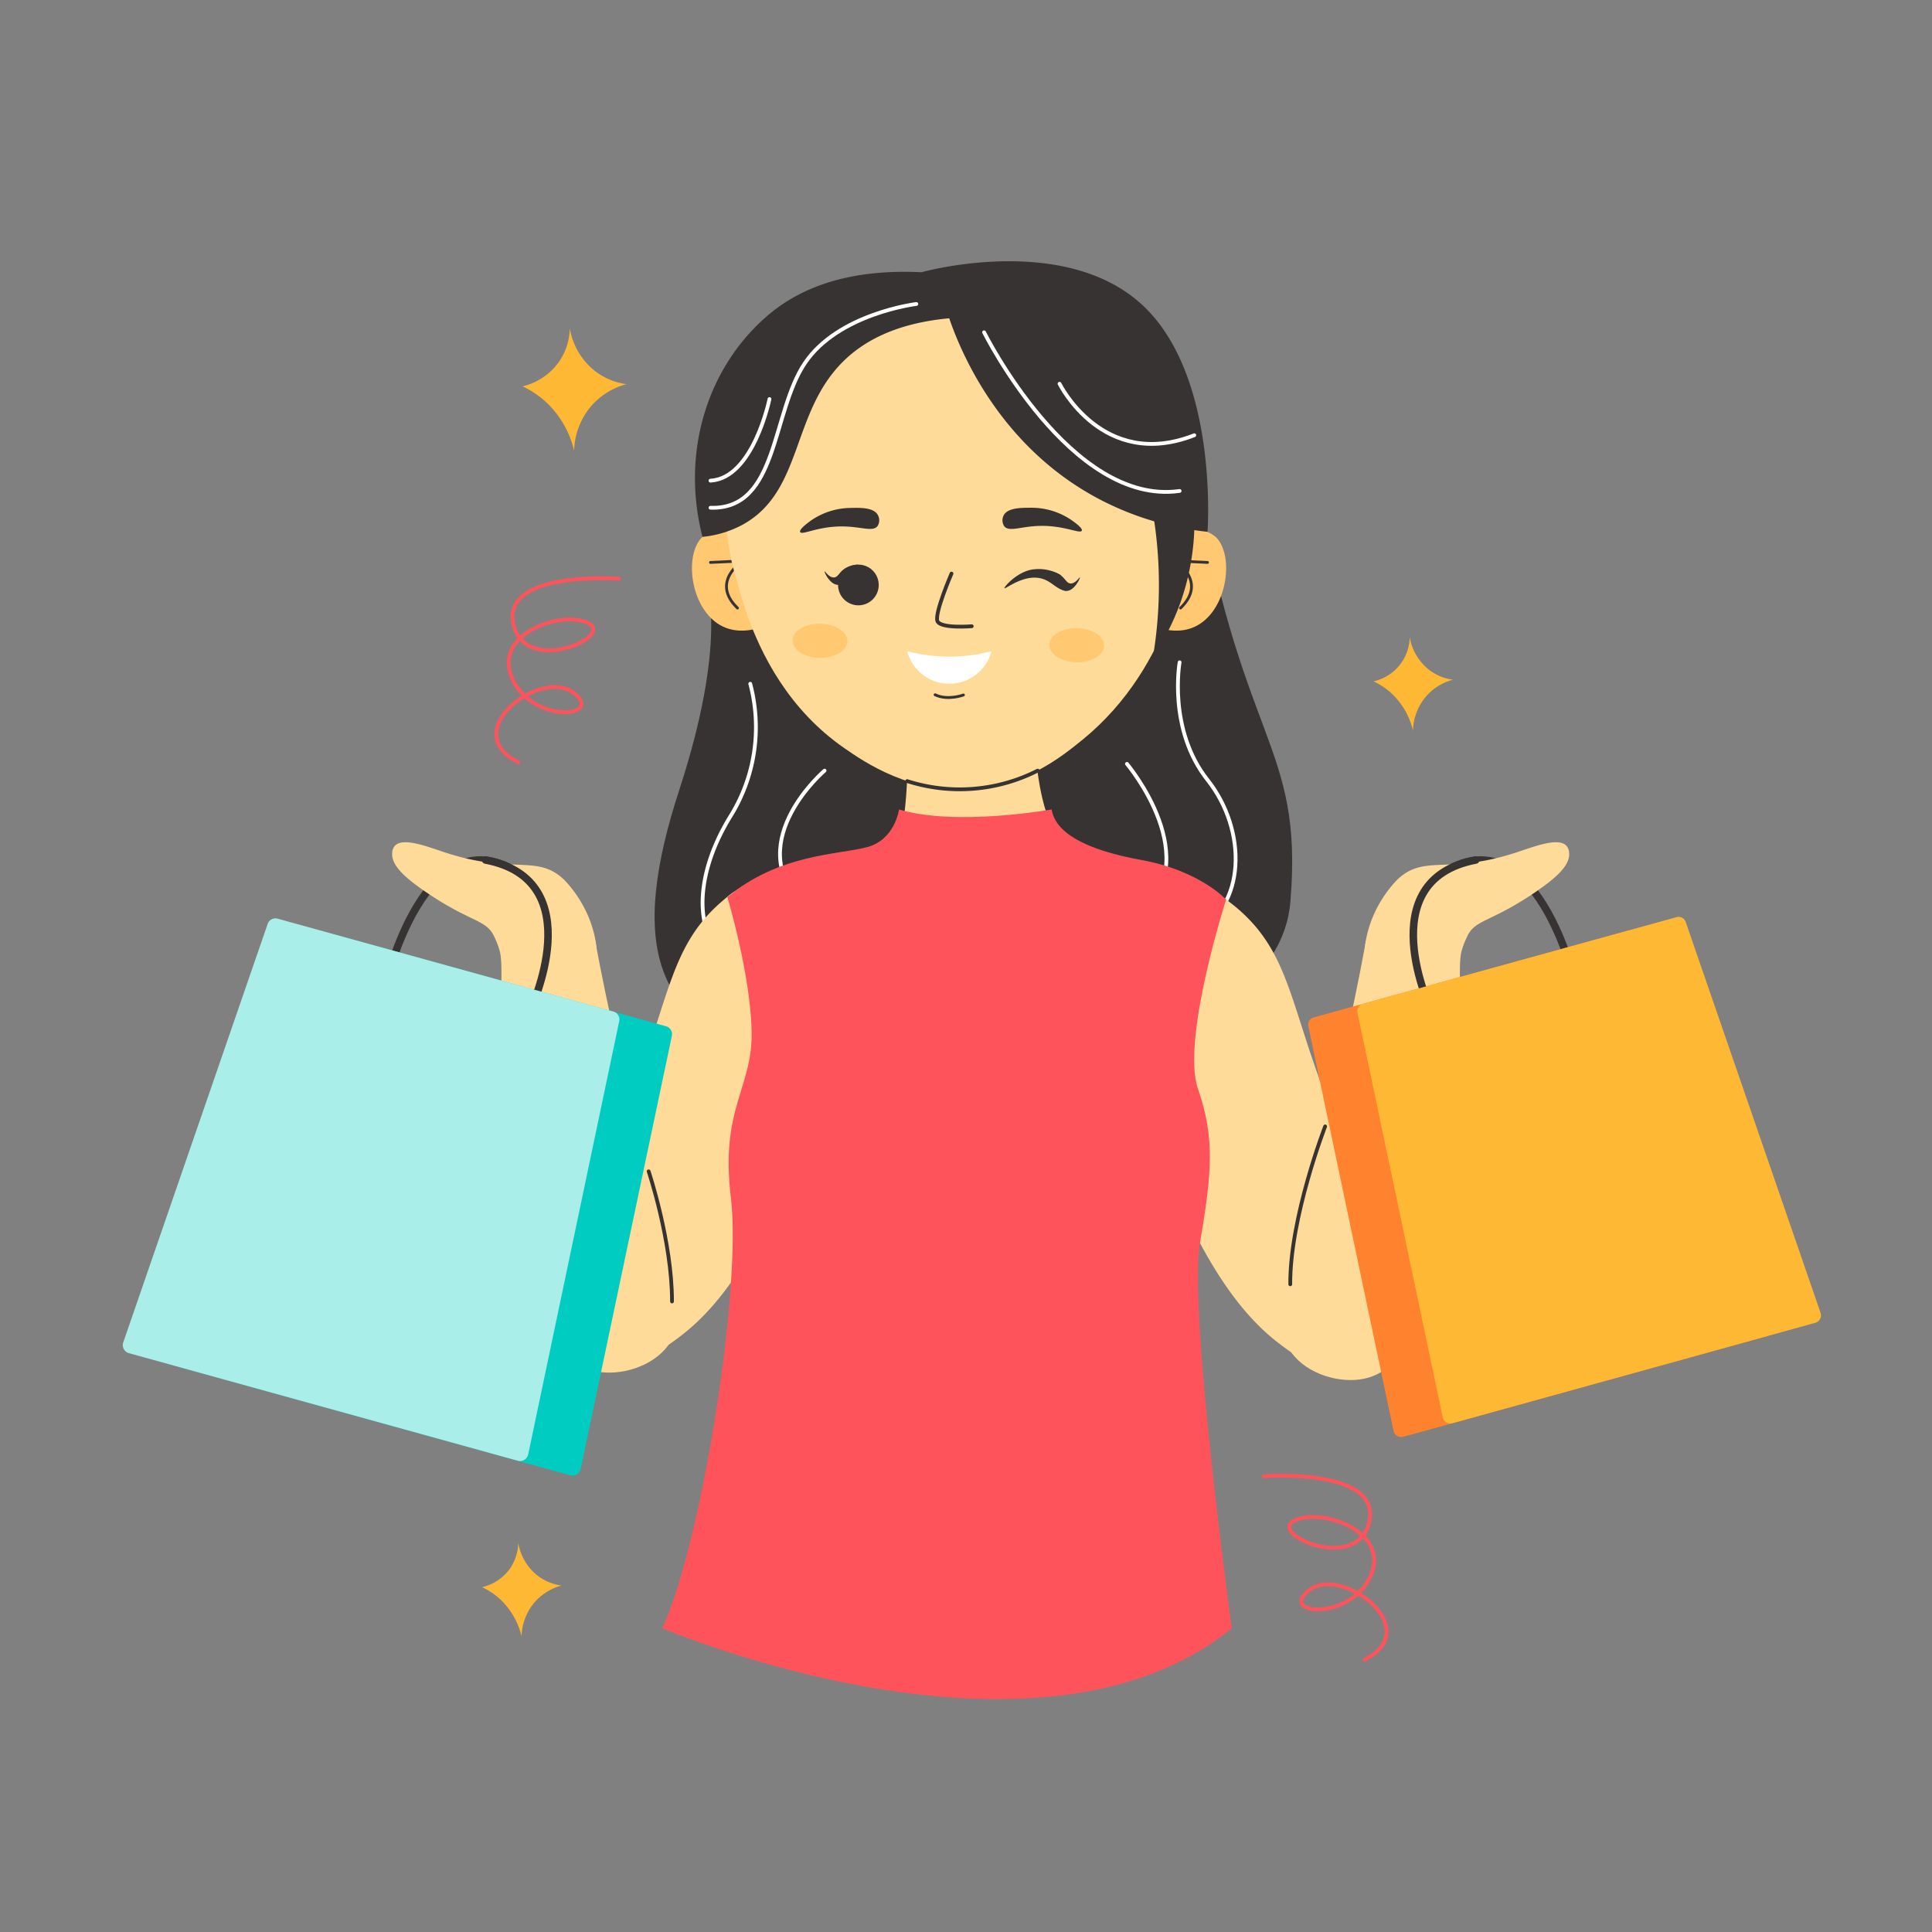
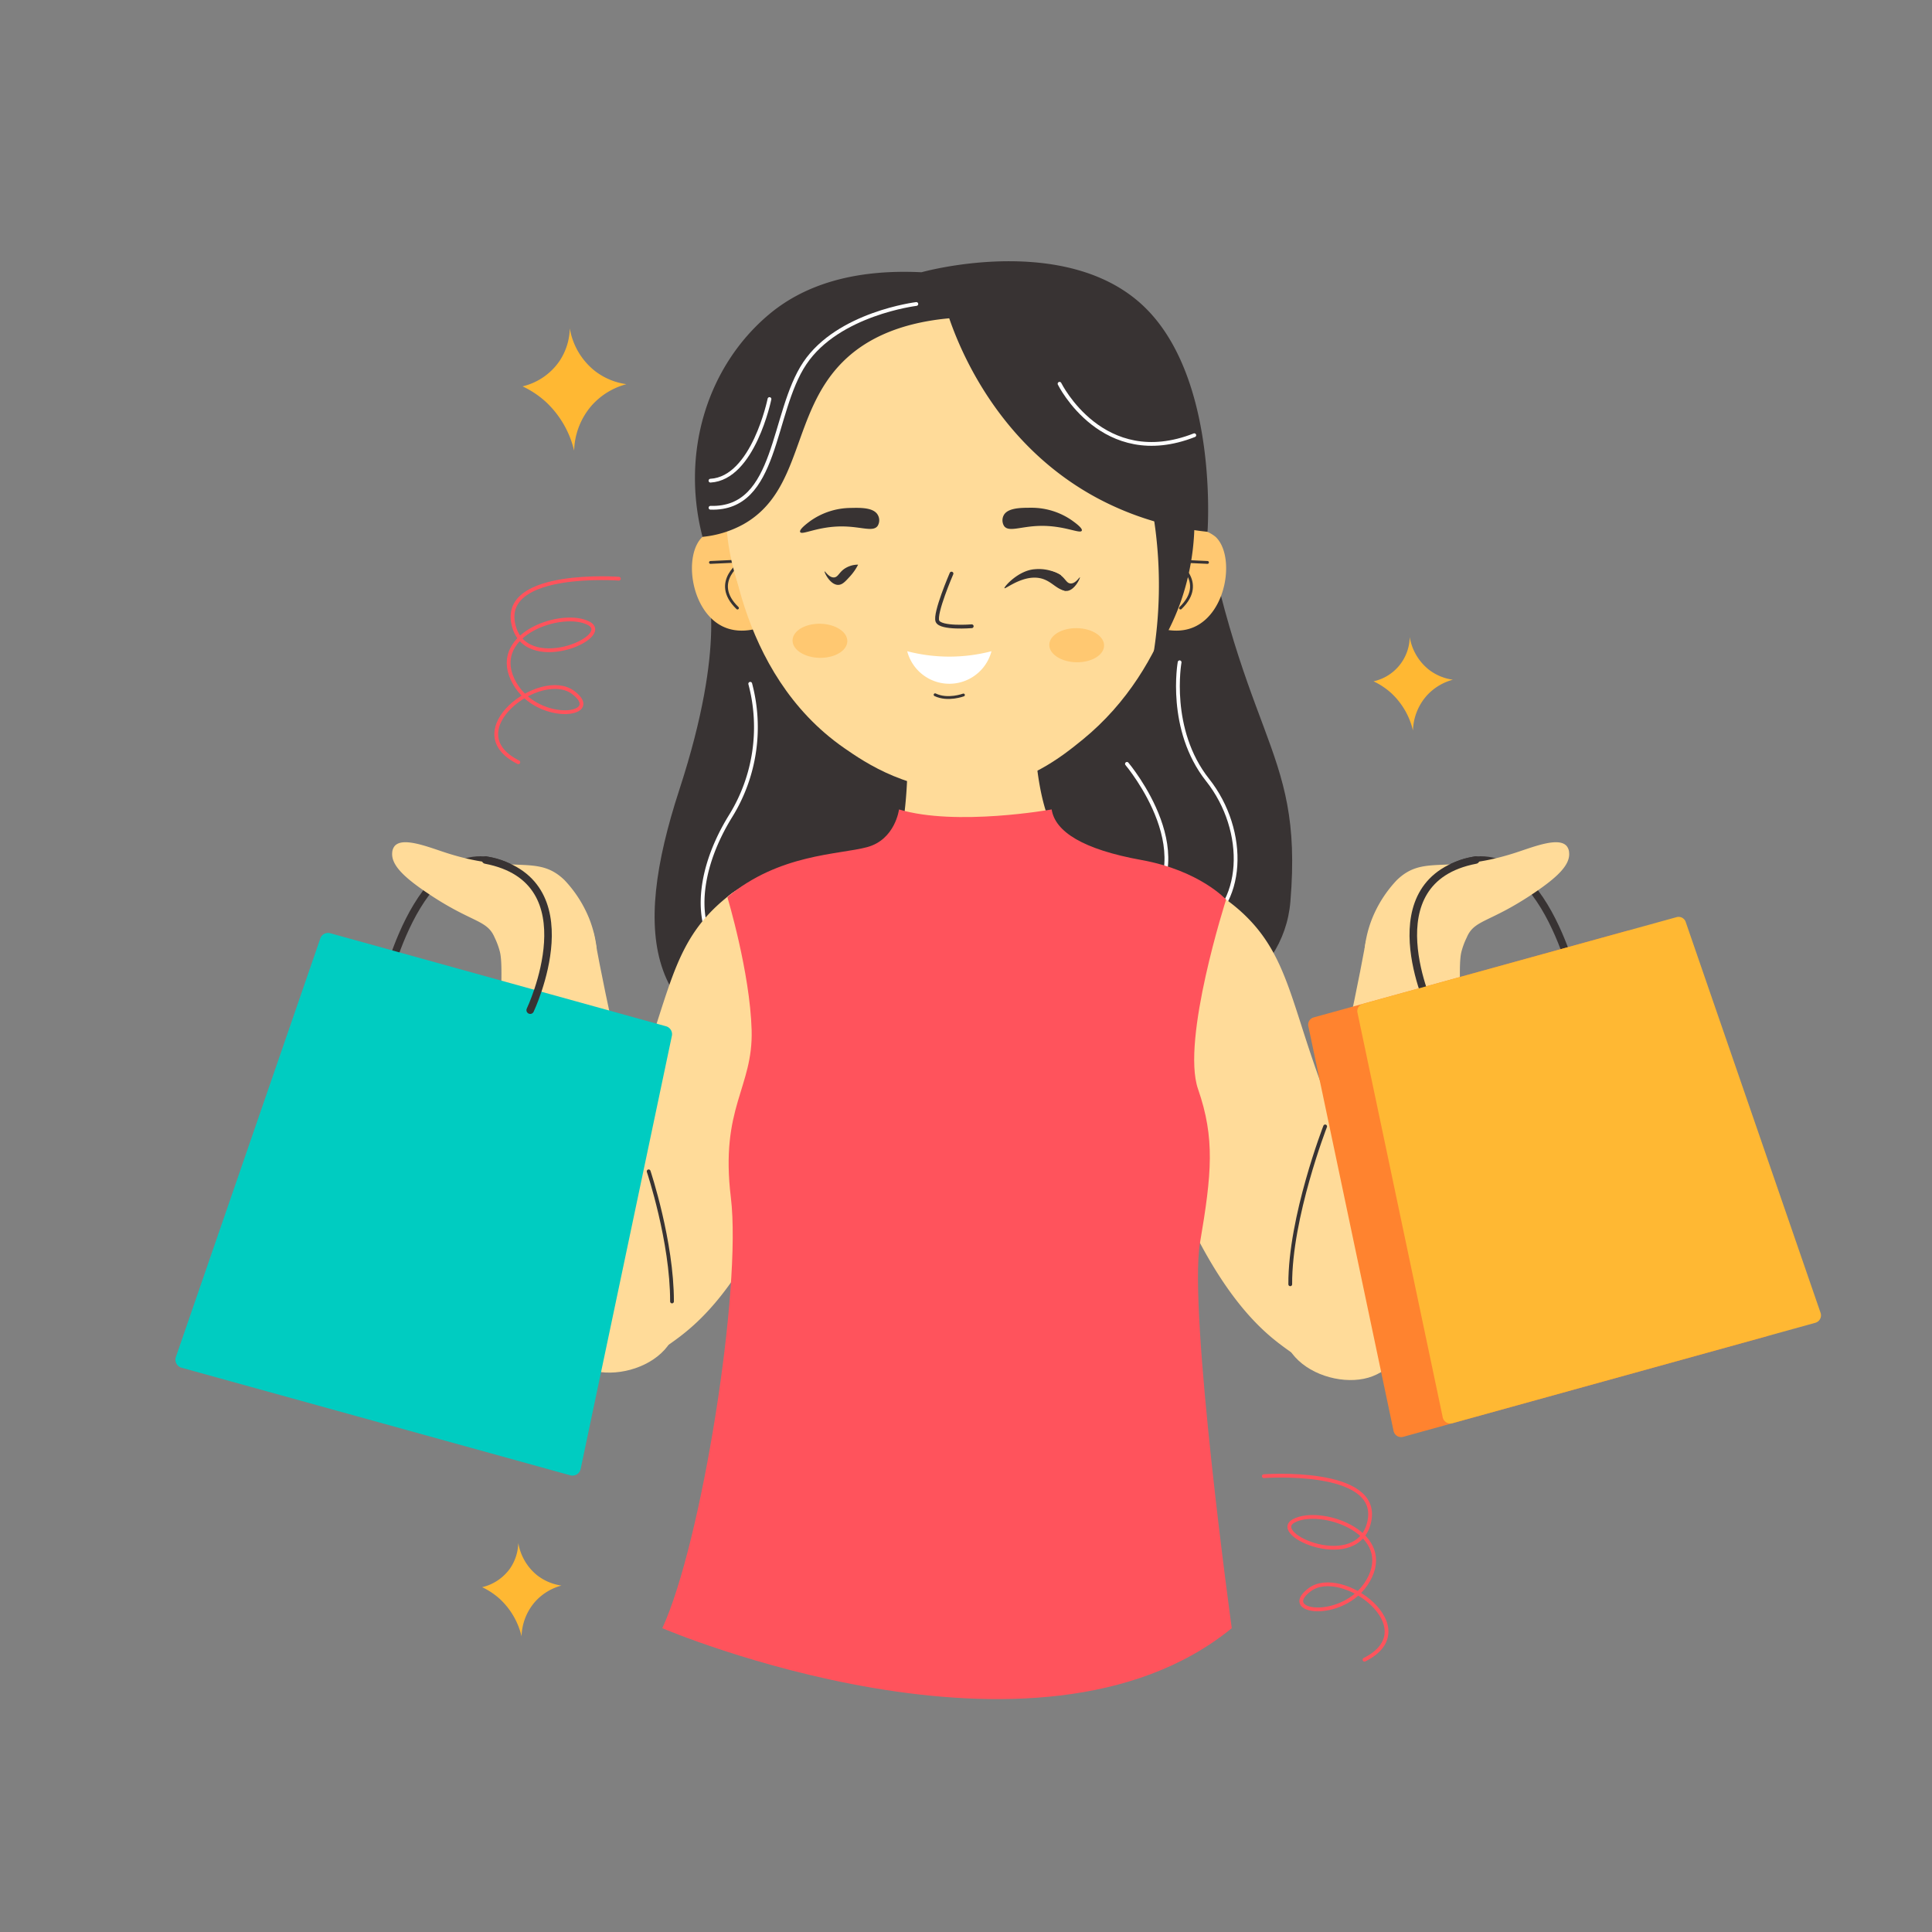
<svg xmlns="http://www.w3.org/2000/svg" viewBox="0 0 512 512" width="512" height="512">
  <rect x="0" y="0" width="512" height="512" fill="#808080" stroke="none" />
  <defs>
    <style>.cls-1,.cls-12,.cls-3,.cls-5,.cls-7,.cls-9{fill:none;stroke-linecap:round;stroke-linejoin:round;}.cls-1,.cls-12,.cls-7,.cls-9{stroke:#383333;}.cls-1{stroke-width:2px;}.cls-1,.cls-10,.cls-9{fill-rule:evenodd;}.cls-10,.cls-2{fill:#383333;}.cls-3{stroke:#fff;}.cls-4{fill:#ffb833;}.cls-5{stroke:#ff535c;}.cls-6{fill:#ffc871;}.cls-7{stroke-width:0.75px;}.cls-8{fill:#ffdb99;}.cls-11{fill:#fff;}.cls-13{fill:#ff535c;}.cls-14{fill:#00ccc1;}.cls-15{fill:#aaeeea;}.cls-16{fill:#ff832f;}</style>
  </defs>
  <g id="Woman_Shopping" data-name="Woman Shopping">
    <path class="cls-1" d="M102,261.63s10.7-47.43,36.26-29.77" />
    <path class="cls-1" d="M417.75,261.63s-10.7-47.43-36.26-29.77" />
    <path class="cls-2" d="M187.29,155s5.53,15.1-7.23,54.2-9.4,65.16,32,71.53,126.35.91,129.91-41.82-13.79-41.52-25.72-117Z" />
    <path class="cls-3" d="M198.82,181.21a44.71,44.71,0,0,1-5.17,35c-10.89,17.57-10,35.76,3.64,40.91" />
-     <path class="cls-3" d="M218.52,204.22s-21.49,18.32-6.5,35" />
    <path class="cls-3" d="M312.61,175.51s-3.19,17.8,7.42,31.2,10.21,33.74-3.53,40.39" />
    <path class="cls-3" d="M298.65,202.43s21.69,25.69,2.6,40.93" />
    <path class="cls-4" d="M127.77,420.62a19.09,19.09,0,0,1,4.72,3.15,19.69,19.69,0,0,1,5.73,9.88,14.5,14.5,0,0,1,3.57-9.16,14.35,14.35,0,0,1,7-4.3,13.57,13.57,0,0,1-6.44-2.72,14,14,0,0,1-5-8.59,12.49,12.49,0,0,1-2.15,6.73A12.65,12.65,0,0,1,127.77,420.62Z" />
    <path class="cls-4" d="M364,180.56a18.94,18.94,0,0,1,4.73,3.15,19.69,19.69,0,0,1,5.72,9.88,14.55,14.55,0,0,1,3.58-9.16,14.35,14.35,0,0,1,7-4.3,13.37,13.37,0,0,1-6.44-2.72,14,14,0,0,1-5-8.59,12.22,12.22,0,0,1-9.6,11.74Z" />
    <path class="cls-4" d="M138.48,102.39a24.74,24.74,0,0,1,6.18,4.12,25.73,25.73,0,0,1,7.49,12.92,19,19,0,0,1,4.68-12,18.73,18.73,0,0,1,9.18-5.62,17.56,17.56,0,0,1-8.43-3.56A18.28,18.28,0,0,1,151,87a16.19,16.19,0,0,1-2.81,8.8A16.47,16.47,0,0,1,138.48,102.39Z" />
    <path class="cls-5" d="M164,153.36s-30.76-2.27-28,11.82,26.9,3.63,20,0S130.2,167.9,135.82,180s24.72,10,16.08,3.52S121,193.81,137.36,202" />
    <path class="cls-5" d="M334.92,391.2s30.76-2.28,28,11.82-26.9,3.63-20,0,25.84,2.72,20.22,14.77-24.72,10-16.09,3.52,30.92,10.34,14.55,18.53" />
    <path class="cls-6" d="M201.08,143.72a12.47,12.47,0,0,0-9.24-3.58,9.52,9.52,0,0,0-5.67,2.13c-5.14,4.81-3.17,20,5.72,23.91,5,2.19,10.25,0,12-.8Q202.5,154.55,201.08,143.72Z" />
    <path class="cls-7" d="M188.28,149.05l8.58-.4s-8.73,5.44-1.42,12.49" />
    <path class="cls-6" d="M307.24,143.72a12.44,12.44,0,0,1,9.23-3.58,9.52,9.52,0,0,1,5.67,2.13c5.14,4.81,3.18,20-5.72,23.91-5,2.19-10.24,0-12-.8Q305.81,154.55,307.24,143.72Z" />
    <path class="cls-7" d="M320,149.05l-8.58-.4s8.73,5.44,1.43,12.49" />
    <circle class="cls-8" cx="253.11" cy="135.3" r="60.72" />
    <path class="cls-8" d="M274,188.18s-.54,24.07,6.42,33.7,35.3,11.23,41.72,31-23.89,106.1,0,180.27a193.57,193.57,0,0,1-47.07,11.5c-41.87,4.79-75.91-5.28-95-12.72a321.28,321.28,0,0,0,10.16-38.75c7.17-36.43,7.2-66.23,6.06-75.71-5.7-47.65-13.55-70.47-3.56-79.74s44.22-7.85,46.36-18.55,1.42-31,1.42-31S256.91,178.55,274,188.18Z" />
    <path class="cls-8" d="M316.21,136.49c-1,9.75-5.27,39.9-29.27,59.5-5.64,4.6-14.94,12-28.64,13.18-16.71,1.45-29.27-7.25-34.55-10.91-28.8-19.95-31.08-57.91-31.36-64.09C192.39,134.17,275.93,77.45,316.21,136.49Z" />
    <path class="cls-8" d="M230.68,225.94c-22,.68-33.9,7.79-40.72,14.15-13.49,12.6-12.75,27.66-25.45,57a230.94,230.94,0,0,1-20.61,37.58L169.61,361a79.22,79.22,0,0,0,10-6.36c7.58-5.67,23.73-19.89,38.84-70.94A375.55,375.55,0,0,0,230.68,225.94Z" />
    <path class="cls-8" d="M157.36,247.36c4.09,22.13,8.39,39.86,11.52,51.82,8.75,33.5,15.51,49.36,7.27,58.49-4.63,5.13-13.19,7.26-19.4,5.46-25.68-7.45-24.25-86.15-23-115.77Z" />
    <path class="cls-8" d="M158.14,251.54a30.83,30.83,0,0,0-2-8.12,32.56,32.56,0,0,0-6.51-10.15c-7.26-7.07-13.34-1.38-31.59-7.33-4.72-1.54-11.37-4.22-13.47-1.71a3,3,0,0,0-.63,1.71c-.32,3.25,3.1,6.49,9,10.51,12.09,8.23,16.07,7.12,18.14,12a20.15,20.15,0,0,1,1.4,3.79c1.11,4.45-.66,16.87,1.67,18.55C135.85,272,141.33,269.11,158.14,251.54Z" />
    <path class="cls-8" d="M288.69,227.91c22,.68,33.9,7.79,40.72,14.15,13.49,12.6,12.75,27.66,25.45,57a231.71,231.71,0,0,0,20.61,37.58L349.77,363a77.81,77.81,0,0,1-10-6.36C332.18,351,316,336.75,300.92,285.7A375.55,375.55,0,0,1,288.69,227.91Z" />
    <path class="cls-8" d="M362,249.33c-4.09,22.13-8.39,39.86-11.51,51.82-8.76,33.5-15.52,49.36-7.28,58.49,4.63,5.13,13.2,7.26,19.4,5.46,25.68-7.45,24.25-86.15,23-115.77Z" />
    <path class="cls-2" d="M214.67,138.12a18.76,18.76,0,0,1,10.74-3.51c2.61-.06,6.15-.15,7.24,1.9a2.83,2.83,0,0,1-.08,2.88c-1.22,1.65-4.3.16-9.28.12-6.55-.06-10.81,2.42-11.24,1.48C211.74,140.31,213.84,138.74,214.67,138.12Z" />
    <path class="cls-2" d="M284,137.86a18.72,18.72,0,0,0-10.81-3.3c-2.61,0-6.15,0-7.2,2a2.86,2.86,0,0,0,.13,2.88c1.26,1.62,4.31.08,9.28-.07,6.56-.19,10.86,2.21,11.28,1.27C287,140,284.84,138.46,284,137.86Z" />
    <path class="cls-9" d="M252.16,152s-4.58,10.6-3.73,12.62,9.09,1.34,9.09,1.34" />
    <path class="cls-7" d="M255.32,184.18s-4.15,1.56-7.51-.06" />
    <ellipse class="cls-6" cx="217.3" cy="169.82" rx="4.52" ry="7.26" transform="translate(43.78 384.18) rotate(-89.02)" />
    <ellipse class="cls-6" cx="285.34" cy="170.99" rx="4.52" ry="7.26" transform="translate(109.49 453.36) rotate(-89.02)" />
-     <path class="cls-10" d="M231.05,159.07a5.39,5.39,0,1,1,.48-7.61A5.41,5.41,0,0,1,231.05,159.07Z" />
    <path class="cls-10" d="M218.53,151.42c.12-.1,1.18,1.73,2.54,1.6,1-.1,1.26-1.2,2.53-2.16a6.46,6.46,0,0,1,3.81-1.22,14,14,0,0,1-2.18,3.14c-1.23,1.34-2,2.21-3.11,2.22C219.94,155,218.37,151.55,218.53,151.42Z" />
    <path class="cls-11" d="M262.75,172.58a44.26,44.26,0,0,1-22.33,0,11.54,11.54,0,0,0,22.33,0Z" />
-     <path class="cls-12" d="M275,204.22A45.53,45.53,0,0,1,240.42,207" />
    <path class="cls-13" d="M238.25,214.51s-1,8-8.49,10-23.32,1.77-37,13.24c0,0,6,19.9,6.43,35.23s-8.42,20.42-5.5,44.42S186,408.76,175.52,431.49c0,0,99.09,42.28,150.91,0,0,0-11.54-83.76-8.42-102.11s4-27.74-.52-40.77,7.44-50.21,7.44-50.21-7-7.7-22.44-10.49-22.88-7.49-23.79-13.4C278.7,214.51,253.4,219.06,238.25,214.51Z" />
    <path class="cls-14" d="M151.24,391,48,362.43a2.22,2.22,0,0,1-1.35-2.93l38.2-110.7a2.18,2.18,0,0,1,2.57-1.51L176.6,272a2.18,2.18,0,0,1,1.43,2.62L153.9,389.18A2.22,2.22,0,0,1,151.24,391Z" />
    <path class="cls-1" d="M140.51,267.7s16.37-34.42-11.82-39.79" />
-     <path class="cls-15" d="M137.29,387.13,34.05,358.57a2.22,2.22,0,0,1-1.35-2.93l38.2-110.7a2.19,2.19,0,0,1,2.58-1.51l89.17,24.67a2.18,2.18,0,0,1,1.43,2.62L140,385.32A2.22,2.22,0,0,1,137.29,387.13Z" />
    <path class="cls-8" d="M361.63,251.54a30.83,30.83,0,0,1,2-8.12,32.56,32.56,0,0,1,6.51-10.15c7.27-7.07,13.34-1.38,31.6-7.33,4.72-1.54,11.36-4.22,13.46-1.71a3,3,0,0,1,.63,1.71c.33,3.25-3.1,6.49-9,10.51-12.09,8.23-16.07,7.12-18.13,12a19.78,19.78,0,0,0-1.41,3.79c-1.1,4.45.66,16.87-1.67,18.55C383.93,272,378.44,269.11,361.63,251.54Z" />
    <path class="cls-16" d="M371.77,380.8l96.38-26.66a2.08,2.08,0,0,0,1.26-2.73L433.74,248.05a2,2,0,0,0-2.4-1.41l-83.26,23a2,2,0,0,0-1.33,2.44l22.53,107A2.07,2.07,0,0,0,371.77,380.8Z" />
    <path class="cls-1" d="M379.26,267.7s-16.36-34.42,11.82-39.79" />
    <path class="cls-4" d="M384.79,377.2l96.38-26.67a2.06,2.06,0,0,0,1.26-2.73L446.77,244.45a2,2,0,0,0-2.41-1.41l-83.25,23a2,2,0,0,0-1.34,2.44l22.54,107A2.07,2.07,0,0,0,384.79,377.2Z" />
    <path class="cls-10" d="M286.18,153c-.12-.1-1.16,1.74-2.52,1.62-1-.09-1.27-1.19-2.55-2.15a6.44,6.44,0,0,0-3.81-1.18,13.88,13.88,0,0,0,2.19,3.12c1.25,1.33,2.05,2.19,3.13,2.2C284.8,156.57,286.34,153.08,286.18,153Z" />
    <path class="cls-10" d="M281.11,152.42a11.25,11.25,0,0,0-6.87-1.57c-4.27.28-8.06,4.51-8.06,5s3.86-2.79,8-2.77,5.38,3.15,8.26,3.49Z" />
    <path class="cls-9" d="M351.18,298.51s-9.34,24.07-9.25,41.84" />
    <path class="cls-9" d="M171.9,310.42s6.21,18.57,6.19,34.48" />
    <path class="cls-2" d="M251.55,84.35c-15,1.37-23.32,6.67-28.18,11.52-13.75,13.69-10.53,34.24-26.44,43.11a28,28,0,0,1-10.76,3.29c-5.81-22.44,1.34-45.25,17.6-58.93,8.78-7.38,21.64-12.11,40.43-11.19,0,0,37.05-10.45,58,8.19S320,140.93,320,140.93a79.26,79.26,0,0,1-28.78-8.7C264.28,118,254.22,92.07,251.55,84.35Z" />
    <path class="cls-2" d="M304.4,130.11c.74,3.34,1.38,6.9,1.85,10.68a116.34,116.34,0,0,1-.68,33.19A64.33,64.33,0,0,0,313,159.2a65.22,65.22,0,0,0,3.25-27.5Z" />
-     <path class="cls-3" d="M260.79,88.06s23,46.14,51.82,42.05" />
    <path class="cls-3" d="M280.79,101.7s11.42,23.18,35.71,13.64" />
    <path class="cls-3" d="M242.84,80.56s-20.69,2.5-29.55,15.69-7.06,38.89-25,38.31" />
    <path class="cls-3" d="M203.92,105.75s-4.28,21-15.64,21.63" />
  </g>
</svg>